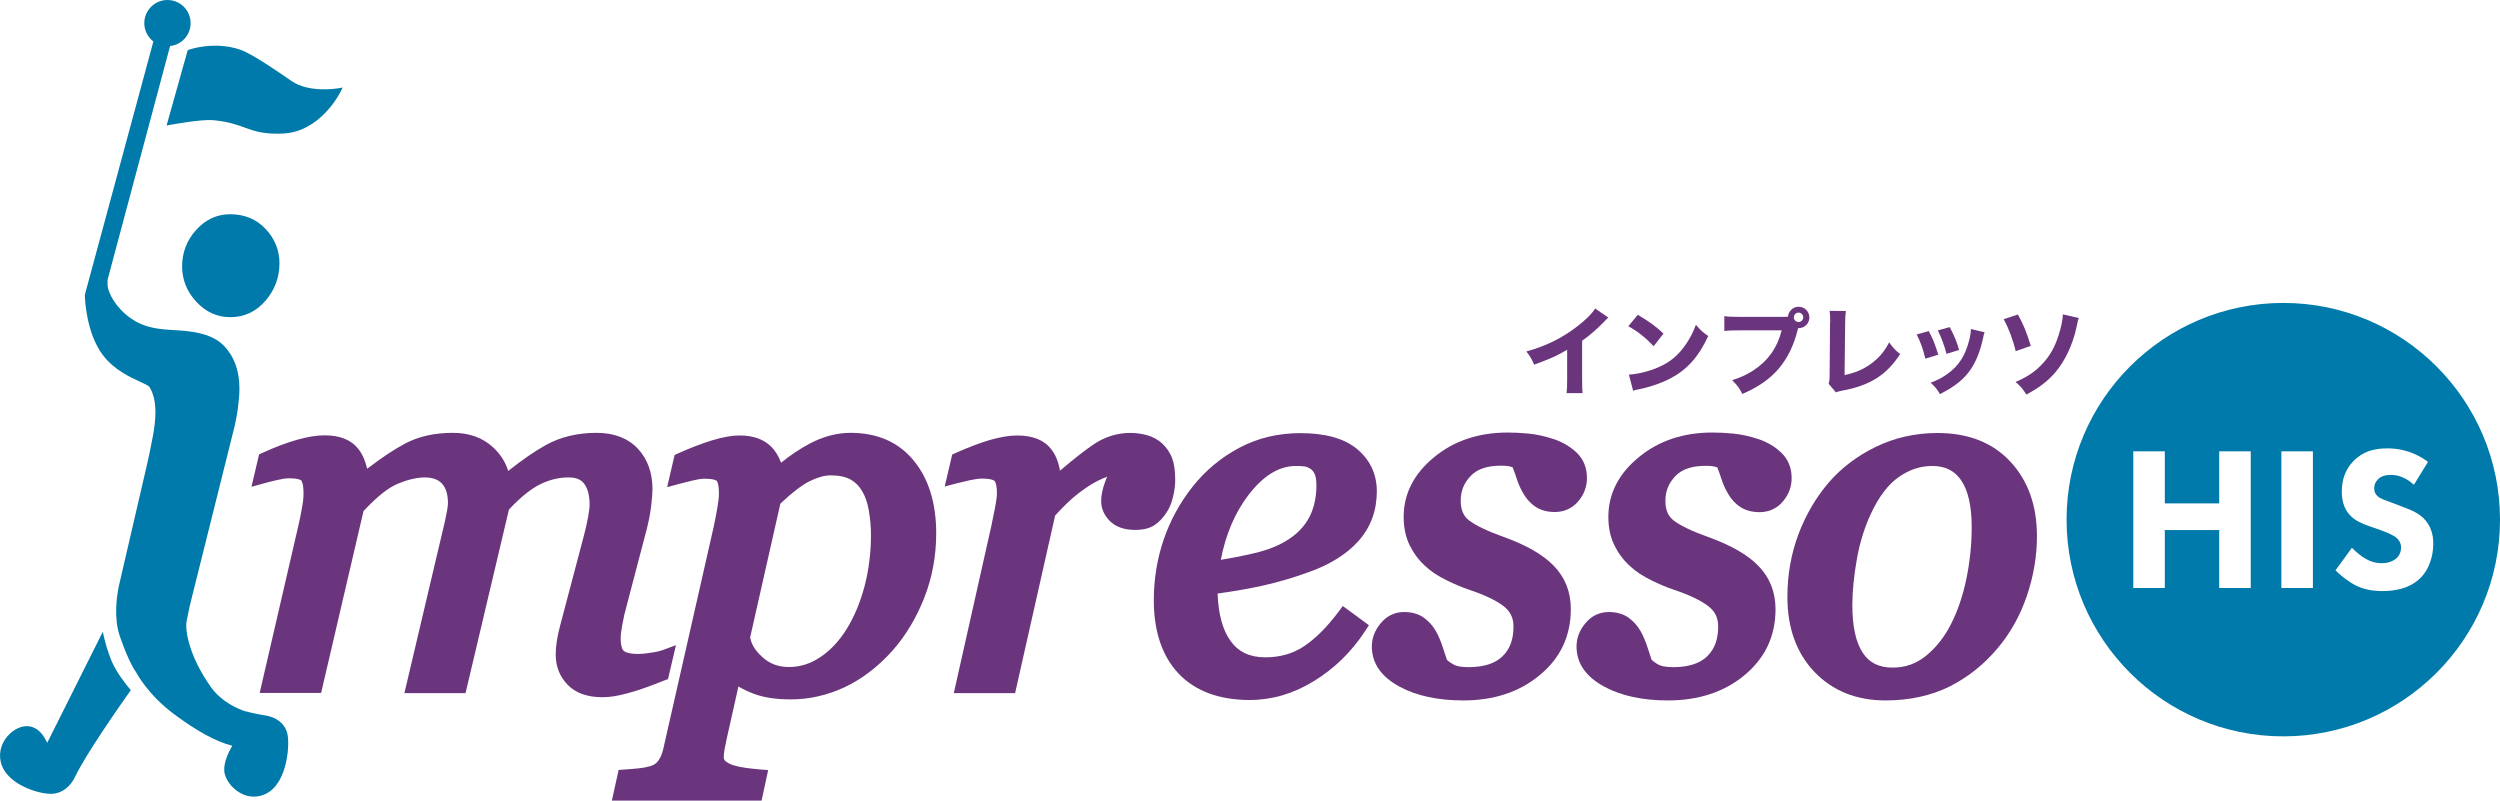
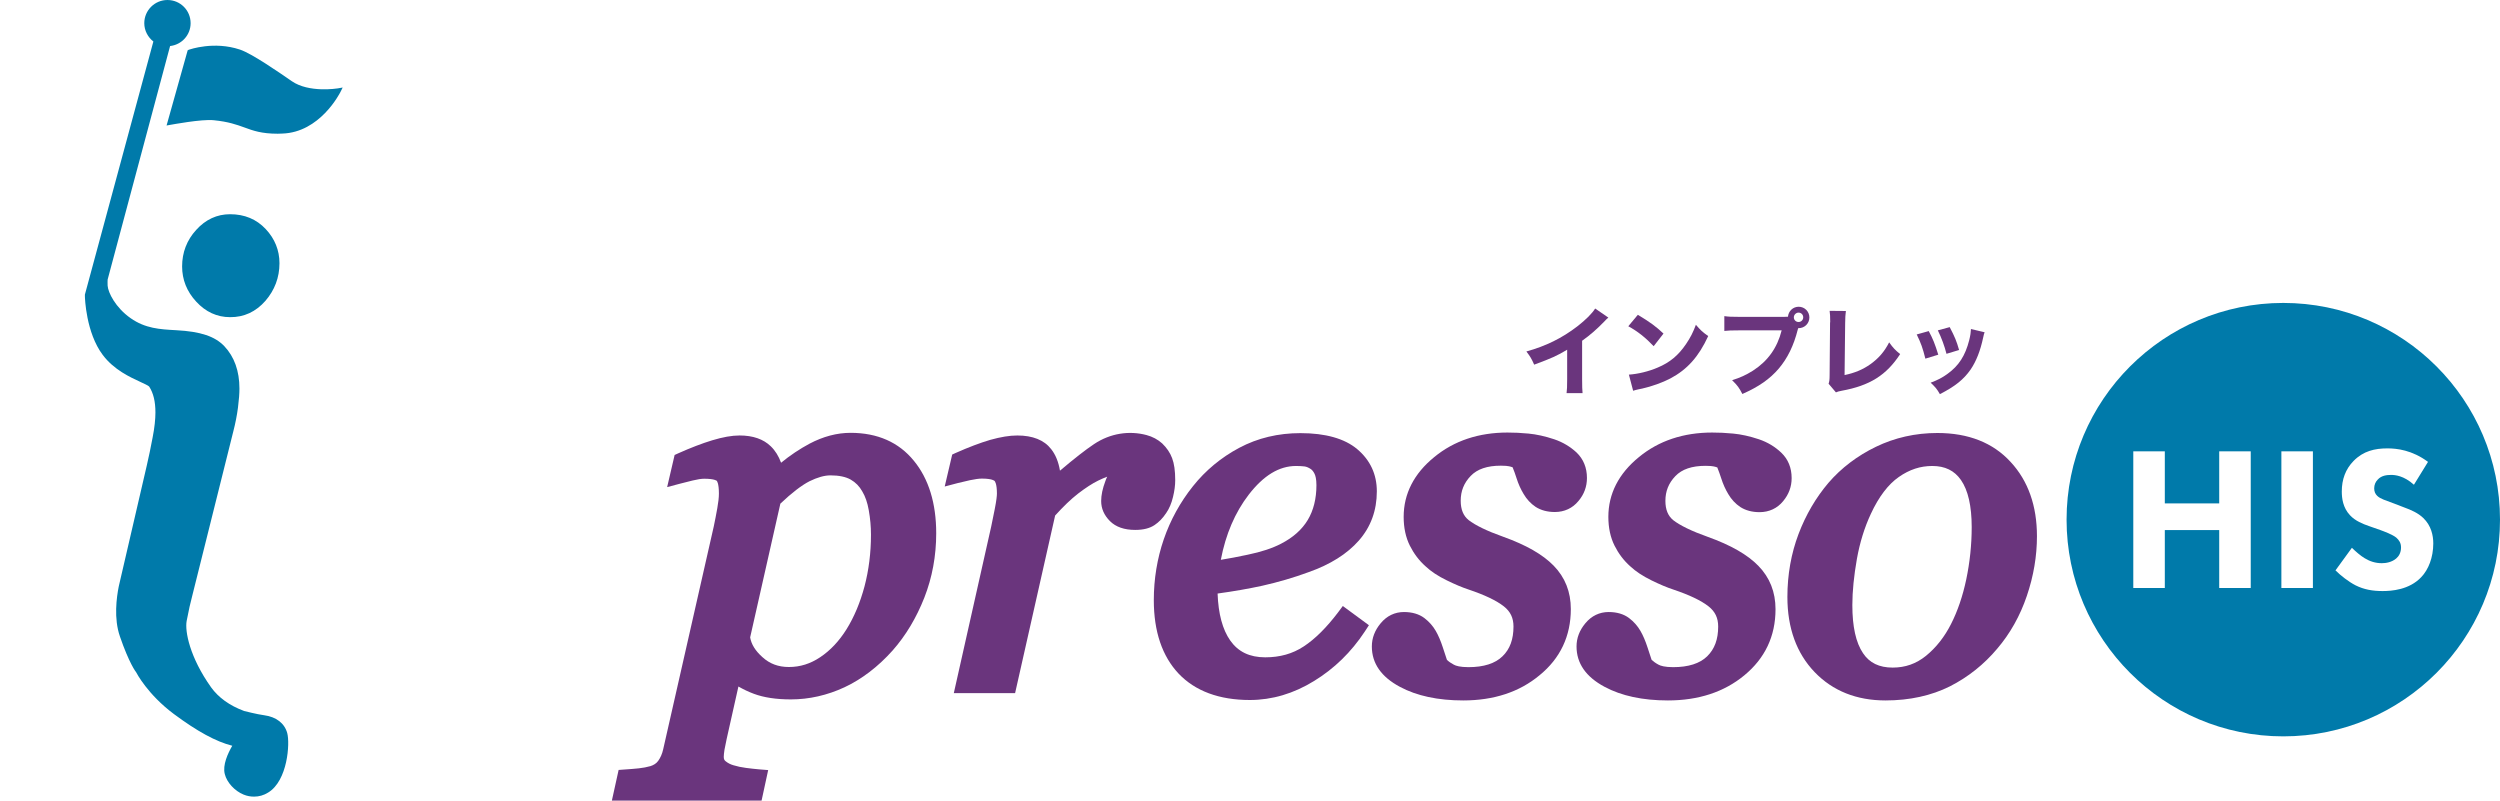
<svg xmlns="http://www.w3.org/2000/svg" version="1.1" id="data" x="0px" y="0px" viewBox="0 0 170.5 54.6" style="enable-background:new 0 0 170.5 54.6;" xml:space="preserve">
  <style type="text/css">
	.st0{fill:#6A357D;}
	.st1{fill:#007AAA;}
</style>
  <g>
    <g>
      <g>
        <g>
-           <path class="st0" d="M41.08,47.55c-1.03,0-1.83-0.29-2.37-0.85c-0.54-0.56-0.81-1.25-0.81-2.07c0-0.27,0.02-0.57,0.07-0.88      c0.05-0.31,0.12-0.67,0.23-1.08l1.63-6.17c0.12-0.46,0.21-0.87,0.28-1.25c0.06-0.35,0.1-0.63,0.1-0.83      c0-0.62-0.12-1.1-0.37-1.43c-0.21-0.29-0.56-0.43-1.08-0.43c-0.65,0-1.29,0.16-1.92,0.47c-0.62,0.3-1.34,0.88-2.13,1.72      l-2.96,12.52h-4.17l2.76-11.7c0.05-0.23,0.1-0.48,0.15-0.74c0.06-0.31,0.06-0.45,0.06-0.51c0-0.58-0.13-1.03-0.4-1.33      c-0.51-0.58-1.67-0.56-3.02,0c-0.65,0.27-1.44,0.9-2.34,1.87l-2.89,12.4h-4.19l2.63-11.37c0.09-0.38,0.17-0.78,0.25-1.22      c0.08-0.41,0.11-0.75,0.11-1.02c0-0.72-0.15-0.88-0.15-0.88c-0.02-0.02-0.18-0.15-0.85-0.15c-0.2,0-0.47,0.04-0.81,0.12      c-0.38,0.09-0.67,0.16-0.87,0.22l-0.87,0.24l0.52-2.21l0.24-0.11c0.88-0.4,1.68-0.7,2.36-0.89c0.72-0.2,1.33-0.3,1.86-0.3      c1.06,0,1.83,0.31,2.31,0.93c0.29,0.37,0.48,0.82,0.6,1.35c1.02-0.78,1.9-1.36,2.61-1.73c0.91-0.48,2-0.72,3.24-0.72      c1.11,0,2.04,0.33,2.75,1c0.49,0.45,0.83,0.99,1.02,1.6c0.94-0.75,1.8-1.34,2.57-1.77c0.99-0.55,2.16-0.83,3.46-0.83      c1.2,0,2.15,0.37,2.82,1.09c0.66,0.71,0.99,1.64,0.99,2.77c0,0.22-0.03,0.59-0.09,1.12c-0.06,0.53-0.17,1.06-0.3,1.58l-1.39,5.3      c-0.1,0.35-0.19,0.74-0.27,1.18c-0.08,0.42-0.12,0.75-0.12,0.96c0,0.63,0.15,0.82,0.21,0.87c0.09,0.08,0.34,0.21,0.99,0.21      c0.13,0,0.38-0.01,0.83-0.08c0.44-0.06,0.68-0.13,0.8-0.17l0.94-0.35l-0.54,2.31l-0.26,0.1c-1.05,0.42-1.87,0.71-2.5,0.87      C42.12,47.47,41.56,47.55,41.08,47.55z" />
          <path class="st0" d="M51.94,54.6H41.73l0.46-2.09l0.41-0.03c0.34-0.02,0.67-0.05,0.97-0.08c0.28-0.03,0.54-0.08,0.79-0.15      c0.22-0.07,0.4-0.18,0.53-0.36c0.15-0.21,0.27-0.47,0.34-0.79l3.45-15.2c0.08-0.4,0.17-0.82,0.24-1.24      c0.07-0.39,0.11-0.73,0.11-1c0-0.71-0.14-0.87-0.15-0.87c0,0-0.15-0.14-0.85-0.14c-0.2,0-0.46,0.04-0.79,0.12      c-0.37,0.09-0.66,0.17-0.87,0.22l-0.87,0.23l0.51-2.19l0.24-0.11c0.85-0.38,1.63-0.68,2.32-0.89c0.73-0.22,1.34-0.33,1.87-0.33      c0.91,0,1.63,0.25,2.13,0.74c0.31,0.3,0.54,0.68,0.7,1.12c0.62-0.51,1.27-0.94,1.94-1.3c0.93-0.49,1.87-0.74,2.8-0.74      c1.83,0,3.29,0.64,4.32,1.91c1.01,1.23,1.52,2.9,1.52,4.94c0,1.54-0.27,3.01-0.81,4.39c-0.54,1.37-1.26,2.58-2.16,3.6      c-1,1.12-2.11,1.96-3.28,2.51c-1.18,0.55-2.42,0.83-3.66,0.83c-1.01,0-1.85-0.13-2.52-0.38c-0.38-0.14-0.73-0.31-1.06-0.5      l-0.8,3.57c-0.06,0.27-0.11,0.51-0.15,0.74c-0.03,0.21-0.05,0.37-0.05,0.49c0,0.17,0.06,0.24,0.12,0.29      c0.16,0.13,0.33,0.22,0.54,0.28c0.26,0.08,0.54,0.14,0.85,0.18c0.33,0.04,0.63,0.08,0.9,0.1l0.62,0.05L51.94,54.6z M51.16,43.47      c0.08,0.47,0.35,0.91,0.83,1.34c0.5,0.46,1.09,0.68,1.81,0.68c0.77,0,1.47-0.22,2.14-0.67c0.69-0.46,1.29-1.1,1.79-1.9l0,0      c0.53-0.85,0.94-1.84,1.23-2.93c0.29-1.1,0.44-2.29,0.44-3.52c0-0.55-0.05-1.11-0.15-1.67c-0.09-0.52-0.24-0.95-0.44-1.28      c-0.2-0.36-0.46-0.62-0.79-0.81c-0.33-0.19-0.8-0.29-1.38-0.29c-0.42,0-0.9,0.14-1.43,0.4c-0.53,0.27-1.2,0.78-1.99,1.53      L51.16,43.47z" />
          <path class="st0" d="M69.23,47.27h-4.18l2.55-11.36c0.05-0.25,0.13-0.65,0.24-1.18c0.12-0.61,0.15-0.92,0.15-1.07      c0-0.68-0.14-0.84-0.16-0.86c-0.01-0.01-0.16-0.16-0.87-0.16c-0.2,0-0.47,0.04-0.81,0.11c-0.36,0.08-0.65,0.15-0.85,0.2      l-0.87,0.23L64.94,31l0.24-0.11c0.88-0.39,1.67-0.69,2.35-0.89c0.72-0.2,1.32-0.3,1.85-0.3c1.05,0,1.83,0.31,2.31,0.93      c0.3,0.38,0.5,0.87,0.6,1.47c0.98-0.83,1.75-1.43,2.32-1.81c1.12-0.75,2.41-0.93,3.58-0.62c0.41,0.11,0.77,0.3,1.07,0.57      c0.31,0.3,0.54,0.63,0.68,1.01c0.14,0.37,0.21,0.86,0.21,1.5c0,0.35-0.05,0.73-0.15,1.14c-0.1,0.43-0.26,0.8-0.46,1.09      c-0.23,0.35-0.5,0.63-0.8,0.83c-0.33,0.22-0.76,0.33-1.32,0.33c-0.74,0-1.32-0.2-1.72-0.6c-0.4-0.4-0.6-0.86-0.6-1.37      c0-0.41,0.1-0.86,0.28-1.34c0.04-0.11,0.08-0.22,0.13-0.32c-0.19,0.07-0.39,0.16-0.62,0.27c-0.39,0.19-0.85,0.49-1.36,0.88      c-0.49,0.38-1.01,0.88-1.57,1.5L69.23,47.27z" />
          <path class="st0" d="M85.24,47.74c-2.09,0-3.73-0.61-4.86-1.8c-1.12-1.19-1.69-2.87-1.69-5.01c0-1.44,0.23-2.84,0.68-4.15      c0.45-1.31,1.12-2.53,1.99-3.62c0.86-1.08,1.92-1.96,3.16-2.62c1.26-0.67,2.66-1,4.17-1c1.71,0,3.01,0.37,3.87,1.09      c0.89,0.75,1.34,1.72,1.34,2.88c0,1.3-0.41,2.43-1.23,3.36c-0.79,0.9-1.94,1.63-3.42,2.15c-1.03,0.38-2.1,0.69-3.17,0.93      c-0.92,0.2-1.94,0.38-3.04,0.53c0.05,1.39,0.34,2.46,0.86,3.2c0.54,0.77,1.32,1.15,2.39,1.15c1,0,1.86-0.24,2.62-0.74      c0.78-0.51,1.57-1.3,2.35-2.33l0.32-0.43l1.78,1.31l-0.28,0.43c-0.92,1.4-2.09,2.54-3.47,3.38      C88.23,47.3,86.76,47.74,85.24,47.74z M88.39,31.78c-1.15,0-2.21,0.64-3.23,1.96c-0.93,1.21-1.57,2.7-1.9,4.44      c0.57-0.09,1.18-0.21,1.84-0.35c0.92-0.19,1.68-0.44,2.27-0.75c0.82-0.42,1.43-0.97,1.82-1.62c0.39-0.65,0.59-1.45,0.59-2.37      c0-0.43-0.07-0.66-0.13-0.78c-0.08-0.16-0.17-0.27-0.27-0.33c-0.14-0.09-0.27-0.15-0.42-0.17      C88.79,31.79,88.6,31.78,88.39,31.78z" />
          <path class="st0" d="M99.79,47.77c-1.71,0-3.17-0.31-4.32-0.93c-1.27-0.68-1.91-1.6-1.91-2.75c0-0.57,0.2-1.1,0.6-1.58      c0.42-0.51,0.97-0.77,1.59-0.77c0.56,0,1.03,0.14,1.39,0.41c0.33,0.25,0.59,0.55,0.78,0.88c0.18,0.31,0.34,0.69,0.48,1.12      c0.11,0.34,0.2,0.62,0.28,0.85c0.12,0.12,0.28,0.23,0.47,0.33c0.14,0.08,0.43,0.17,1,0.17c1.04,0,1.82-0.25,2.32-0.74      c0.51-0.49,0.75-1.16,0.75-2.03c0-0.59-0.21-1.02-0.65-1.37c-0.52-0.41-1.33-0.79-2.4-1.15c-0.43-0.14-0.93-0.35-1.5-0.63      c-0.6-0.29-1.08-0.61-1.45-0.96c-0.44-0.39-0.8-0.87-1.07-1.41c-0.28-0.56-0.42-1.22-0.42-1.96c0-1.57,0.7-2.95,2.09-4.08      c1.35-1.11,3.03-1.67,4.99-1.67c0.44,0,0.92,0.02,1.43,0.07c0.54,0.05,1.13,0.18,1.76,0.39c0.59,0.2,1.1,0.51,1.52,0.9      c0.47,0.45,0.71,1.04,0.71,1.74c0,0.58-0.19,1.11-0.58,1.57c-0.4,0.49-0.96,0.75-1.61,0.75c-0.51,0-0.95-0.12-1.31-0.35      c-0.33-0.22-0.61-0.52-0.82-0.88c-0.2-0.33-0.36-0.69-0.48-1.07c-0.08-0.25-0.17-0.51-0.27-0.75c-0.09-0.03-0.18-0.06-0.25-0.07      c-0.09-0.02-0.26-0.04-0.55-0.04c-0.93,0-1.61,0.23-2.06,0.7c-0.46,0.48-0.68,1.03-0.68,1.69c0,0.6,0.18,1.03,0.54,1.32      c0.45,0.35,1.24,0.74,2.34,1.13c1.59,0.57,2.72,1.22,3.46,1.98c0.78,0.8,1.17,1.79,1.17,2.96c0,1.84-0.72,3.36-2.13,4.51      C103.62,47.2,101.87,47.77,99.79,47.77z" />
          <path class="st0" d="M113.75,47.77c-1.71,0-3.17-0.31-4.32-0.93c-1.27-0.68-1.91-1.6-1.91-2.75c0-0.57,0.2-1.1,0.6-1.58      c0.42-0.51,0.97-0.77,1.59-0.77c0.56,0,1.03,0.14,1.39,0.41c0.33,0.25,0.59,0.55,0.78,0.88c0.18,0.31,0.34,0.69,0.48,1.12      c0.11,0.34,0.2,0.62,0.28,0.85c0.12,0.11,0.28,0.23,0.47,0.33c0.14,0.08,0.44,0.17,1,0.17c1.04,0,1.82-0.25,2.32-0.74      c0.51-0.5,0.75-1.16,0.75-2.03c0-0.59-0.21-1.02-0.65-1.37c-0.52-0.41-1.33-0.79-2.4-1.15c-0.43-0.14-0.93-0.35-1.5-0.63      c-0.59-0.29-1.08-0.61-1.45-0.96c-0.44-0.39-0.8-0.87-1.07-1.41c-0.28-0.56-0.42-1.22-0.42-1.96c0-1.57,0.7-2.95,2.09-4.08      c1.35-1.11,3.03-1.67,4.99-1.67c0.44,0,0.92,0.02,1.43,0.07c0.54,0.05,1.13,0.18,1.76,0.39c0.59,0.2,1.1,0.51,1.52,0.91      c0.47,0.45,0.71,1.03,0.71,1.74c0,0.58-0.19,1.1-0.58,1.57c-0.4,0.49-0.96,0.75-1.61,0.75c-0.51,0-0.95-0.12-1.31-0.35      c-0.33-0.22-0.61-0.52-0.82-0.88c-0.2-0.33-0.36-0.69-0.48-1.07c-0.08-0.25-0.17-0.5-0.27-0.75c-0.09-0.03-0.18-0.06-0.25-0.07      c-0.09-0.02-0.26-0.04-0.55-0.04c-0.93,0-1.61,0.23-2.06,0.7c-0.46,0.48-0.68,1.03-0.68,1.69c0,0.6,0.18,1.03,0.54,1.32      c0.45,0.35,1.24,0.74,2.34,1.13c1.59,0.57,2.72,1.22,3.46,1.98c0.78,0.8,1.17,1.79,1.17,2.96c0,1.84-0.72,3.35-2.13,4.51      C117.58,47.2,115.83,47.77,113.75,47.77z" />
          <path class="st0" d="M128.59,47.77c-1.97,0-3.6-0.65-4.83-1.93c-1.23-1.28-1.86-3-1.86-5.13c0-1.52,0.26-2.97,0.76-4.29      c0.5-1.32,1.19-2.49,2.04-3.49c0.87-1.01,1.96-1.84,3.24-2.46c1.28-0.62,2.69-0.94,4.19-0.94c2.11,0,3.79,0.66,4.99,1.97      c1.2,1.29,1.8,3,1.8,5.07c0,1.35-0.23,2.72-0.69,4.07c-0.46,1.36-1.14,2.57-2.02,3.6c-0.89,1.06-1.97,1.93-3.23,2.57      C131.72,47.44,130.24,47.77,128.59,47.77z M131.78,31.78c-0.81,0-1.55,0.24-2.28,0.75c-0.72,0.5-1.37,1.35-1.91,2.52      c-0.43,0.92-0.75,1.95-0.95,3.07c-0.2,1.14-0.31,2.2-0.31,3.15c0,1.46,0.24,2.56,0.73,3.28c0.44,0.66,1.1,0.98,2.02,0.98      c0.86,0,1.6-0.26,2.27-0.8c0.7-0.57,1.27-1.3,1.71-2.17c0.45-0.88,0.8-1.91,1.04-3.05c0.24-1.15,0.37-2.35,0.37-3.56      c0-1.44-0.25-2.52-0.73-3.21C133.29,32.09,132.65,31.78,131.78,31.78z" />
        </g>
      </g>
      <path class="st1" d="M155.72,20.66c-8.16,0-14.78,6.62-14.78,14.78c0,8.16,6.62,14.78,14.78,14.78c8.16,0,14.78-6.62,14.78-14.78    C170.5,27.28,163.88,20.66,155.72,20.66z M153.5,40.1h-2.15v-3.95h-3.71v3.95h-2.15v-9.32h2.15v3.55h3.71v-3.55h2.15V40.1z     M157.74,40.1h-2.15v-9.32h2.15V40.1z M165.13,39.36c-0.82,0.87-2.03,0.95-2.64,0.95c-0.67,0-1.26-0.1-1.84-0.39    c-0.47-0.24-1.02-0.67-1.37-1.02l1.12-1.54c0.24,0.24,0.61,0.56,0.87,0.71c0.36,0.22,0.74,0.34,1.17,0.34    c0.28,0,0.67-0.06,0.98-0.32c0.18-0.15,0.33-0.4,0.33-0.75c0-0.31-0.13-0.5-0.32-0.67c-0.25-0.21-0.82-0.42-1.09-0.52l-0.77-0.27    c-0.43-0.15-0.94-0.35-1.3-0.74c-0.49-0.52-0.56-1.17-0.56-1.62c0-0.82,0.25-1.52,0.81-2.09c0.66-0.67,1.44-0.85,2.3-0.85    c0.64,0,1.68,0.11,2.77,0.92l-0.96,1.56c-0.7-0.63-1.3-0.67-1.56-0.67c-0.29,0-0.66,0.04-0.91,0.32    c-0.14,0.14-0.24,0.35-0.24,0.59c0,0.22,0.07,0.39,0.21,0.52c0.22,0.21,0.54,0.29,1.17,0.53l0.7,0.27    c0.41,0.15,0.91,0.36,1.27,0.71c0.54,0.52,0.68,1.19,0.68,1.73C165.95,38.02,165.62,38.85,165.13,39.36z" />
      <g>
        <path class="st0" d="M109.69,21.66c-0.14,0.12-0.15,0.13-0.25,0.24c-0.5,0.52-1,0.96-1.54,1.34v2.6c0,0.53,0.01,0.75,0.03,0.97     h-1.09c0.03-0.25,0.04-0.41,0.04-0.96v-2c-0.68,0.41-1.06,0.58-2.25,1.02c-0.18-0.41-0.26-0.54-0.53-0.9     c1.33-0.37,2.43-0.91,3.47-1.71c0.58-0.45,1.02-0.89,1.22-1.22L109.69,21.66z" />
        <path class="st0" d="M111.7,21.47c0.85,0.51,1.23,0.79,1.75,1.28l-0.67,0.86c-0.55-0.58-1.1-1.02-1.73-1.36L111.7,21.47z      M111.09,25.55c0.61-0.04,1.36-0.22,1.96-0.48c0.84-0.35,1.42-0.84,1.94-1.61c0.3-0.44,0.48-0.8,0.67-1.31     c0.31,0.36,0.43,0.48,0.84,0.77c-0.65,1.41-1.43,2.28-2.58,2.89c-0.53,0.28-1.29,0.55-1.92,0.69c-0.16,0.03-0.16,0.03-0.29,0.06     c-0.15,0.03-0.19,0.05-0.33,0.09L111.09,25.55z" />
        <path class="st0" d="M121.66,21.61c0.08,0,0.16,0,0.28-0.01c0.03-0.38,0.34-0.68,0.73-0.68c0.41,0,0.73,0.33,0.73,0.73     s-0.32,0.73-0.73,0.73c-0.01,0-0.02,0-0.03,0l-0.03,0.09c-0.28,1.11-0.7,1.96-1.3,2.67c-0.61,0.71-1.35,1.23-2.48,1.73     c-0.22-0.42-0.32-0.57-0.7-0.94c0.57-0.18,0.94-0.35,1.42-0.65c1.01-0.65,1.66-1.55,1.96-2.75h-2.89c-0.54,0-0.75,0.01-1.02,0.04     v-1.01c0.28,0.04,0.49,0.05,1.03,0.05H121.66z M122.34,21.64c0,0.18,0.14,0.32,0.32,0.32c0.18,0,0.32-0.14,0.32-0.32     c0-0.18-0.14-0.32-0.32-0.32C122.49,21.32,122.34,21.47,122.34,21.64z" />
        <path class="st0" d="M125.89,21.21c-0.03,0.25-0.05,0.45-0.05,0.82l-0.04,3.55c0.71-0.15,1.25-0.38,1.76-0.74     c0.56-0.4,0.96-0.86,1.28-1.49c0.29,0.4,0.4,0.51,0.75,0.8c-0.94,1.44-2.07,2.15-3.99,2.5c-0.2,0.04-0.28,0.06-0.39,0.11     l-0.5-0.59c0.05-0.15,0.07-0.25,0.07-0.61l0.03-3.53c0.01-0.03,0.01-0.06,0.01-0.09c0-0.32-0.01-0.57-0.04-0.74L125.89,21.21z" />
        <path class="st0" d="M131.54,22.58c0.29,0.54,0.42,0.87,0.65,1.61l-0.88,0.27c-0.18-0.72-0.3-1.06-0.59-1.65L131.54,22.58z      M135.35,22.66c-0.04,0.11-0.05,0.13-0.1,0.37c-0.19,0.89-0.47,1.61-0.86,2.18c-0.47,0.67-1.05,1.14-2.09,1.67     c-0.2-0.35-0.3-0.47-0.63-0.78c0.5-0.19,0.79-0.34,1.16-0.61c0.76-0.55,1.2-1.23,1.47-2.29c0.08-0.32,0.11-0.54,0.12-0.76     L135.35,22.66z M132.97,22.31c0.35,0.67,0.47,0.96,0.64,1.56l-0.86,0.26c-0.13-0.52-0.34-1.09-0.59-1.6L132.97,22.31z" />
-         <path class="st0" d="M137.62,21.45c0.38,0.68,0.59,1.19,0.88,2.14l-1.03,0.36c-0.18-0.77-0.49-1.59-0.82-2.18L137.62,21.45z      M141.78,21.69c-0.06,0.14-0.07,0.16-0.17,0.66c-0.26,1.19-0.79,2.29-1.45,3.06c-0.53,0.61-1.12,1.05-1.96,1.5     c-0.26-0.41-0.38-0.55-0.74-0.86c0.82-0.35,1.38-0.73,1.88-1.29c0.47-0.51,0.8-1.09,1.05-1.88c0.18-0.55,0.28-1.03,0.3-1.44     L141.78,21.69z" />
      </g>
      <g>
        <path class="st1" d="M23.02,6.03c-0.02,0-1.95,0.32-3.13-0.5c-0.81-0.56-2.71-1.88-3.53-2.15c-1.77-0.59-3.41-0.01-3.48,0.01     L12.8,3.43l-1.44,5.13l0.28-0.05c0.02,0,2.12-0.4,2.94-0.31c1,0.1,1.55,0.3,2.08,0.49c0.6,0.22,1.17,0.43,2.28,0.43     c0.1,0,0.2,0,0.31-0.01c2.56-0.08,3.9-2.71,3.96-2.82l0.16-0.32L23.02,6.03z" />
        <path class="st1" d="M18.1,20.52c0.63-0.73,0.96-1.59,0.96-2.57c0-0.88-0.32-1.67-0.94-2.33c-0.63-0.67-1.44-1.01-2.43-1.01     c-0.89,0-1.67,0.36-2.31,1.07c-0.64,0.7-0.96,1.54-0.96,2.49c0,0.9,0.32,1.71,0.96,2.4c0.64,0.7,1.42,1.06,2.31,1.06     C16.64,21.64,17.45,21.26,18.1,20.52z" />
        <path class="st1" d="M18.02,48.78c-0.48-0.06-1.36-0.29-1.37-0.29c-1-0.37-1.75-0.92-2.25-1.61c-1.46-2.05-1.8-3.83-1.67-4.53     c0.15-0.79,0.25-1.21,0.4-1.79l2.78-11.13c0.14-0.54,0.25-1.09,0.32-1.63c0.07-0.54,0.1-0.98,0.1-1.3c0-1.2-0.35-2.17-1.03-2.89     c-0.64-0.67-1.61-1-3.28-1.09c-1.13-0.06-2.11-0.12-3.11-0.82c-1.03-0.72-1.54-1.75-1.57-2.22c-0.01-0.16,0-0.38,0-0.38l0-0.03     L11.6,3.14C12.39,3.05,13,2.39,13,1.58C13,0.71,12.3,0,11.42,0c-0.87,0-1.58,0.71-1.58,1.58c0,0.51,0.25,0.96,0.62,1.25     L5.79,20.09l0,0v0l0,0.01h0l0,0.1c0,0.1,0.07,2.49,1.22,4.01c0.77,1.02,1.86,1.51,2.57,1.84c0.24,0.11,0.54,0.25,0.59,0.31     c0.29,0.44,0.43,1.02,0.43,1.77c0,0.46-0.06,1.04-0.19,1.7c-0.13,0.68-0.26,1.33-0.4,1.92l-1.91,8.24     c-0.15,0.75-0.35,2.19,0.08,3.42c0.62,1.81,1.09,2.43,1.1,2.43c0.03,0.06,0.79,1.52,2.57,2.85c1.6,1.19,2.88,1.89,3.99,2.17     c-0.3,0.52-0.67,1.32-0.51,1.93c0.14,0.57,0.67,1.15,1.28,1.4c0.24,0.1,0.48,0.14,0.72,0.14c0.33,0,0.66-0.09,0.96-0.28     c1.33-0.81,1.49-3.35,1.3-4.05C19.41,49.33,18.84,48.89,18.02,48.78z" />
-         <path class="st1" d="M7.01,43.09l-3.79,7.57c-0.23-0.48-0.56-1.01-1.2-1.12c-0.49-0.09-1.09,0.18-1.52,0.68     c-0.48,0.57-0.62,1.28-0.39,1.95c0.48,1.35,2.49,1.97,3.35,1.97c0.03,0,0.06,0,0.09,0c0.68-0.04,1.25-0.47,1.59-1.2     c0.68-1.45,3.15-4.99,3.78-5.87c-0.39-0.47-0.94-1.17-1.27-1.9C7.33,44.45,7.13,43.65,7.01,43.09z" />
      </g>
    </g>
  </g>
</svg>